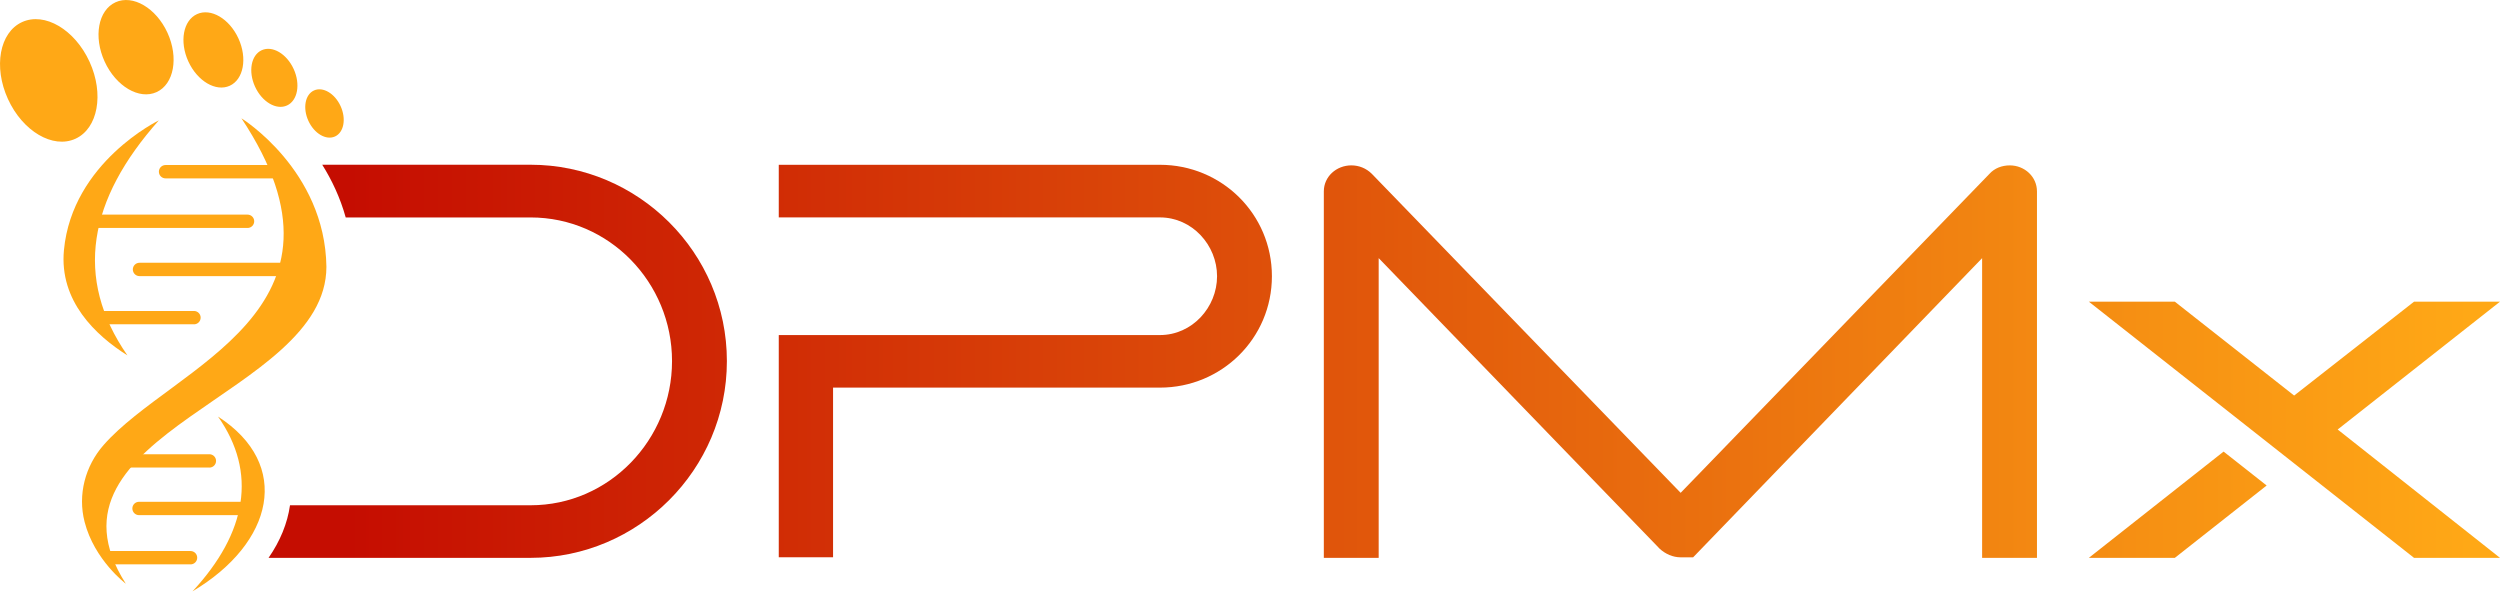
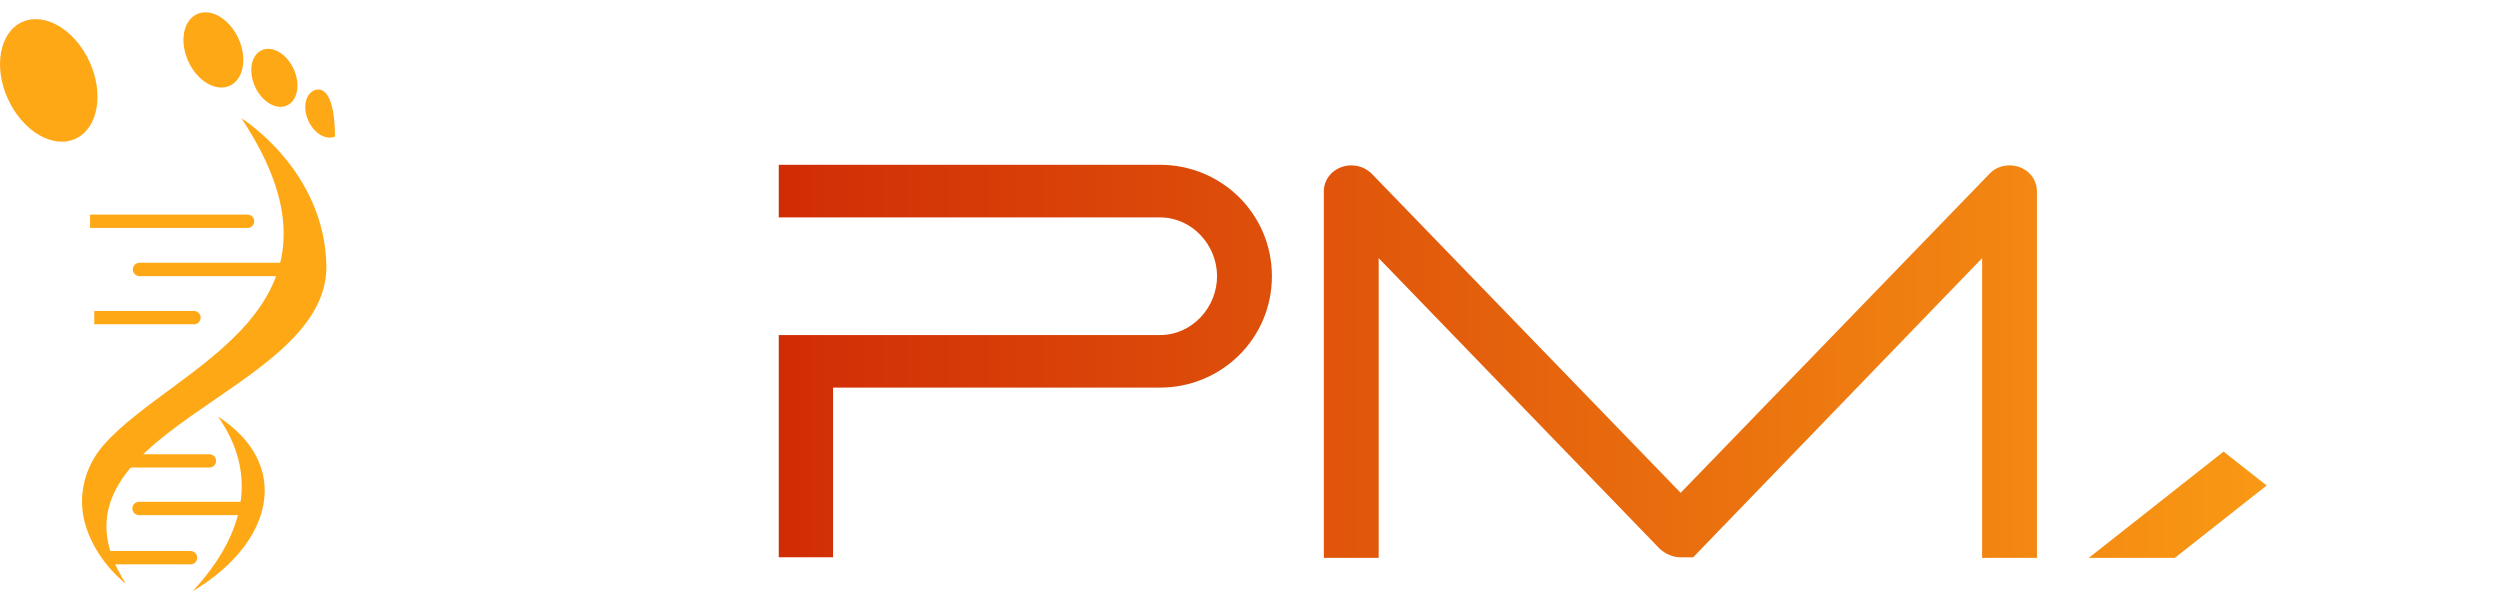
<svg xmlns="http://www.w3.org/2000/svg" width="850" height="202" viewBox="0 0 850 202" fill="none">
  <g clip-path="url(#clip0_39_5792)">
-     <path d="M247.14 122.77C247.14 159.69 216.96 189.67 180.4 189.67H91.31C95.24 184 97.73 177.96 98.6 171.79H180.4C207.16 171.79 228.49 149.48 228.49 122.77C228.49 96.06 207.15 73.93 180.4 73.93H117.54C115.65 67.13 112.78 61.15 109.56 56.01H180.4C216.97 56.01 247.14 85.85 247.14 122.77Z" fill="url(#paint0_linear_39_5792)" />
    <path d="M264.78 113.92H394.38C405.34 113.92 413.8 104.5 413.8 93.92C413.8 83.34 405.34 73.92 394.38 73.92H264.78V56.03H394.38C415.34 56.03 432.45 72.76 432.45 93.91C432.45 115.06 415.34 131.79 394.38 131.79H283.24V189.48H264.78V113.91V113.92Z" fill="url(#paint1_linear_39_5792)" />
    <path d="M459.51 56.23C462.01 56.23 464.51 57.19 466.43 59.11L571.42 167.56L676.41 59.11C678.14 57.19 680.64 56.23 683.34 56.23C688.34 56.23 692.57 60.07 692.57 65.08V189.68H673.92V87.77L575.66 189.49H571.43C568.74 189.49 566.24 188.33 564.32 186.6L468.75 87.76V189.67H450.1V65.07C450.1 60.07 454.33 56.22 459.52 56.22L459.51 56.23Z" fill="url(#paint2_linear_39_5792)" />
-     <path d="M710.21 102.57H739.44L780.01 134.49L820.77 102.57H850L794.81 146.03L850 189.67H820.77L710.21 102.57Z" fill="url(#paint3_linear_39_5792)" />
    <path d="M770.66 165.07L739.43 189.68H710.19L756.02 153.54L770.66 165.07Z" fill="url(#paint4_linear_39_5792)" />
    <path d="M74.13 141.64C99.37 157.94 93.06 184.63 65.45 201.06C83.97 181.11 87.5 160.64 74.13 141.64Z" fill="#FFA816" />
    <path d="M83.54 175.15H47.27C46.02 175.15 45 174.14 45 172.88C45 171.63 46.01 170.61 47.27 170.61H83.54V175.14V175.15Z" fill="#FFA816" />
-     <path d="M54.02 40.92C54.02 40.92 24.57 55.14 21.74 85.04C20.1 102.35 32.55 114.05 43.32 120.83C25.01 94.44 30.11 67.78 54.01 40.92H54.02Z" fill="#FFA816" />
    <path d="M65.95 110.26H32.05V105.73H65.95C67.2 105.73 68.22 106.74 68.22 108C68.22 109.25 67.21 110.27 65.95 110.27V110.26Z" fill="#FFA816" />
    <path d="M84.16 77.5H30.62V72.97H84.16C85.41 72.97 86.43 73.98 86.43 75.24C86.43 76.49 85.42 77.51 84.16 77.51V77.5Z" fill="#FFA816" />
    <path d="M82.09 40.22C82.09 40.22 110.53 57.79 110.98 90.71C110.98 134.64 9.86 146.96 42.78 198.47C42.78 198.47 32.12 190.48 28.76 177.44C26.38 168.21 28.95 158.44 35.25 151.28C58.94 124.32 125.47 105.66 82.09 40.22Z" fill="#FFA816" />
    <path d="M64.78 191.88H36.52V187.35H64.78C66.03 187.35 67.05 188.36 67.05 189.62C67.05 190.87 66.04 191.89 64.78 191.89V191.88Z" fill="#FFA816" />
    <path d="M71.19 158.97H38.44V154.44H71.19C72.44 154.44 73.46 155.45 73.46 156.71C73.46 157.96 72.45 158.98 71.19 158.98V158.97Z" fill="#FFA816" />
    <path d="M98.26 93.88H47.43C46.18 93.88 45.16 92.87 45.16 91.61C45.16 90.36 46.17 89.34 47.43 89.34H98.26V93.87V93.88Z" fill="#FFA816" />
-     <path d="M96.29 60.65H56.29C55.04 60.65 54.02 59.64 54.02 58.38C54.02 57.13 55.03 56.11 56.29 56.11H96.29V60.64V60.65Z" fill="#FFA816" />
    <path d="M25.645 47.176C33.305 43.674 35.455 31.954 30.446 20.999C25.438 10.045 15.168 4.003 7.508 7.505C-0.152 11.007 -2.301 22.727 2.708 33.681C7.716 44.636 17.986 50.678 25.645 47.176Z" fill="#FFA816" />
-     <path d="M53.242 31.312C59.144 28.614 60.803 19.59 56.947 11.157C53.091 2.724 45.181 -1.926 39.279 0.773C33.378 3.471 31.719 12.495 35.575 20.928C39.43 29.361 47.34 34.011 53.242 31.312Z" fill="#FFA816" />
    <path d="M78.119 29.154C82.825 27.002 84.148 19.805 81.073 13.08C77.998 6.354 71.69 2.647 66.984 4.798C62.277 6.95 60.955 14.146 64.029 20.872C67.105 27.598 73.412 31.305 78.119 29.154Z" fill="#FFA816" />
    <path d="M97.576 35.862C101.202 34.204 102.219 28.653 99.847 23.465C97.474 18.276 92.611 15.414 88.985 17.072C85.359 18.73 84.342 24.281 86.714 29.469C89.086 34.658 93.949 37.52 97.576 35.862Z" fill="#FFA816" />
-     <path d="M113.902 46.401C116.926 45.019 117.776 40.397 115.801 36.077C113.826 31.757 109.774 29.376 106.75 30.759C103.726 32.141 102.876 36.764 104.851 41.083C106.826 45.403 110.878 47.784 113.902 46.401Z" fill="#FFA816" />
+     <path d="M113.902 46.401C113.826 31.757 109.774 29.376 106.75 30.759C103.726 32.141 102.876 36.764 104.851 41.083C106.826 45.403 110.878 47.784 113.902 46.401Z" fill="#FFA816" />
  </g>
  <defs>
    <linearGradient id="paint0_linear_39_5792" x1="118.23" y1="122.84" x2="849.42" y2="122.84" gradientUnits="userSpaceOnUse">
      <stop stop-color="#C50D01" />
      <stop offset="1" stop-color="#FFA816" />
    </linearGradient>
    <linearGradient id="paint1_linear_39_5792" x1="120.27" y1="122.76" x2="839.86" y2="122.76" gradientUnits="userSpaceOnUse">
      <stop stop-color="#C50D01" />
      <stop offset="1" stop-color="#FFA816" />
    </linearGradient>
    <linearGradient id="paint2_linear_39_5792" x1="120.27" y1="122.95" x2="839.86" y2="122.95" gradientUnits="userSpaceOnUse">
      <stop stop-color="#C50D01" />
      <stop offset="1" stop-color="#FFA816" />
    </linearGradient>
    <linearGradient id="paint3_linear_39_5792" x1="120.27" y1="146.12" x2="839.86" y2="146.12" gradientUnits="userSpaceOnUse">
      <stop stop-color="#C50D01" />
      <stop offset="1" stop-color="#FFA816" />
    </linearGradient>
    <linearGradient id="paint4_linear_39_5792" x1="120.27" y1="171.61" x2="839.86" y2="171.61" gradientUnits="userSpaceOnUse">
      <stop stop-color="#C50D01" />
      <stop offset="1" stop-color="#FFA816" />
    </linearGradient>
    <clipPath id="clip0_39_5792">
      <rect width="850" height="201.06" fill="white" />
    </clipPath>
  </defs>
</svg>